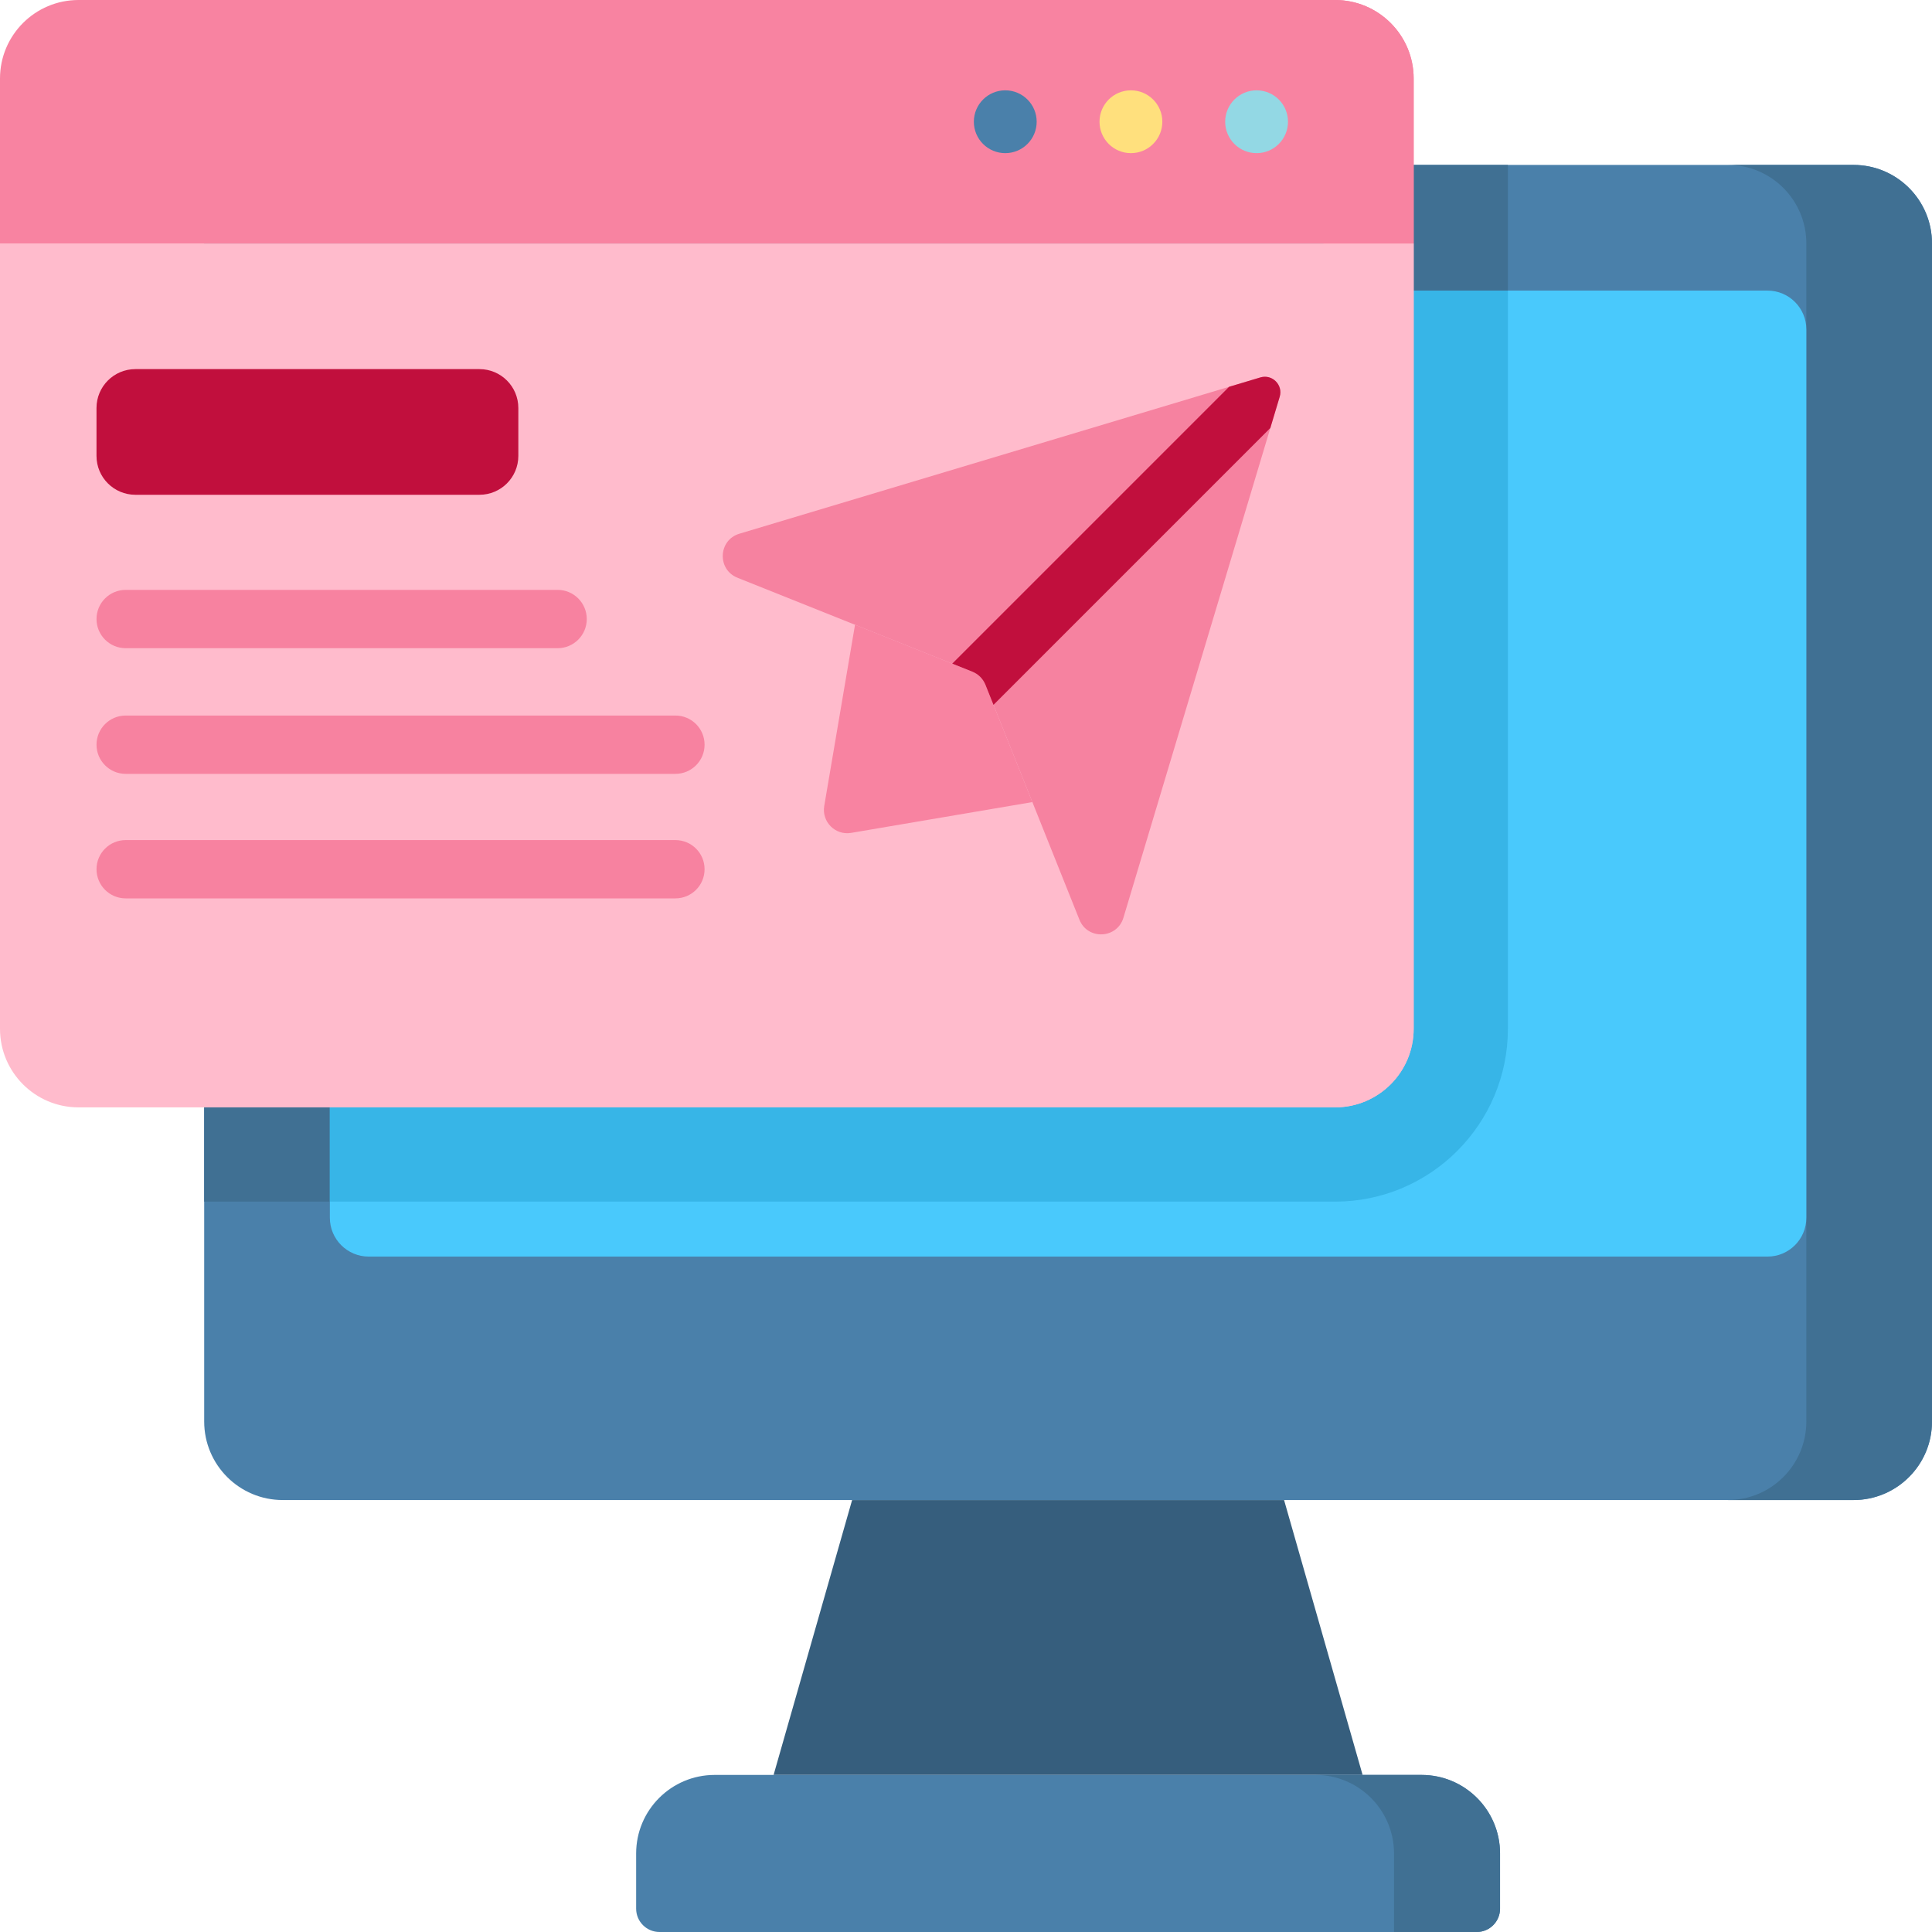
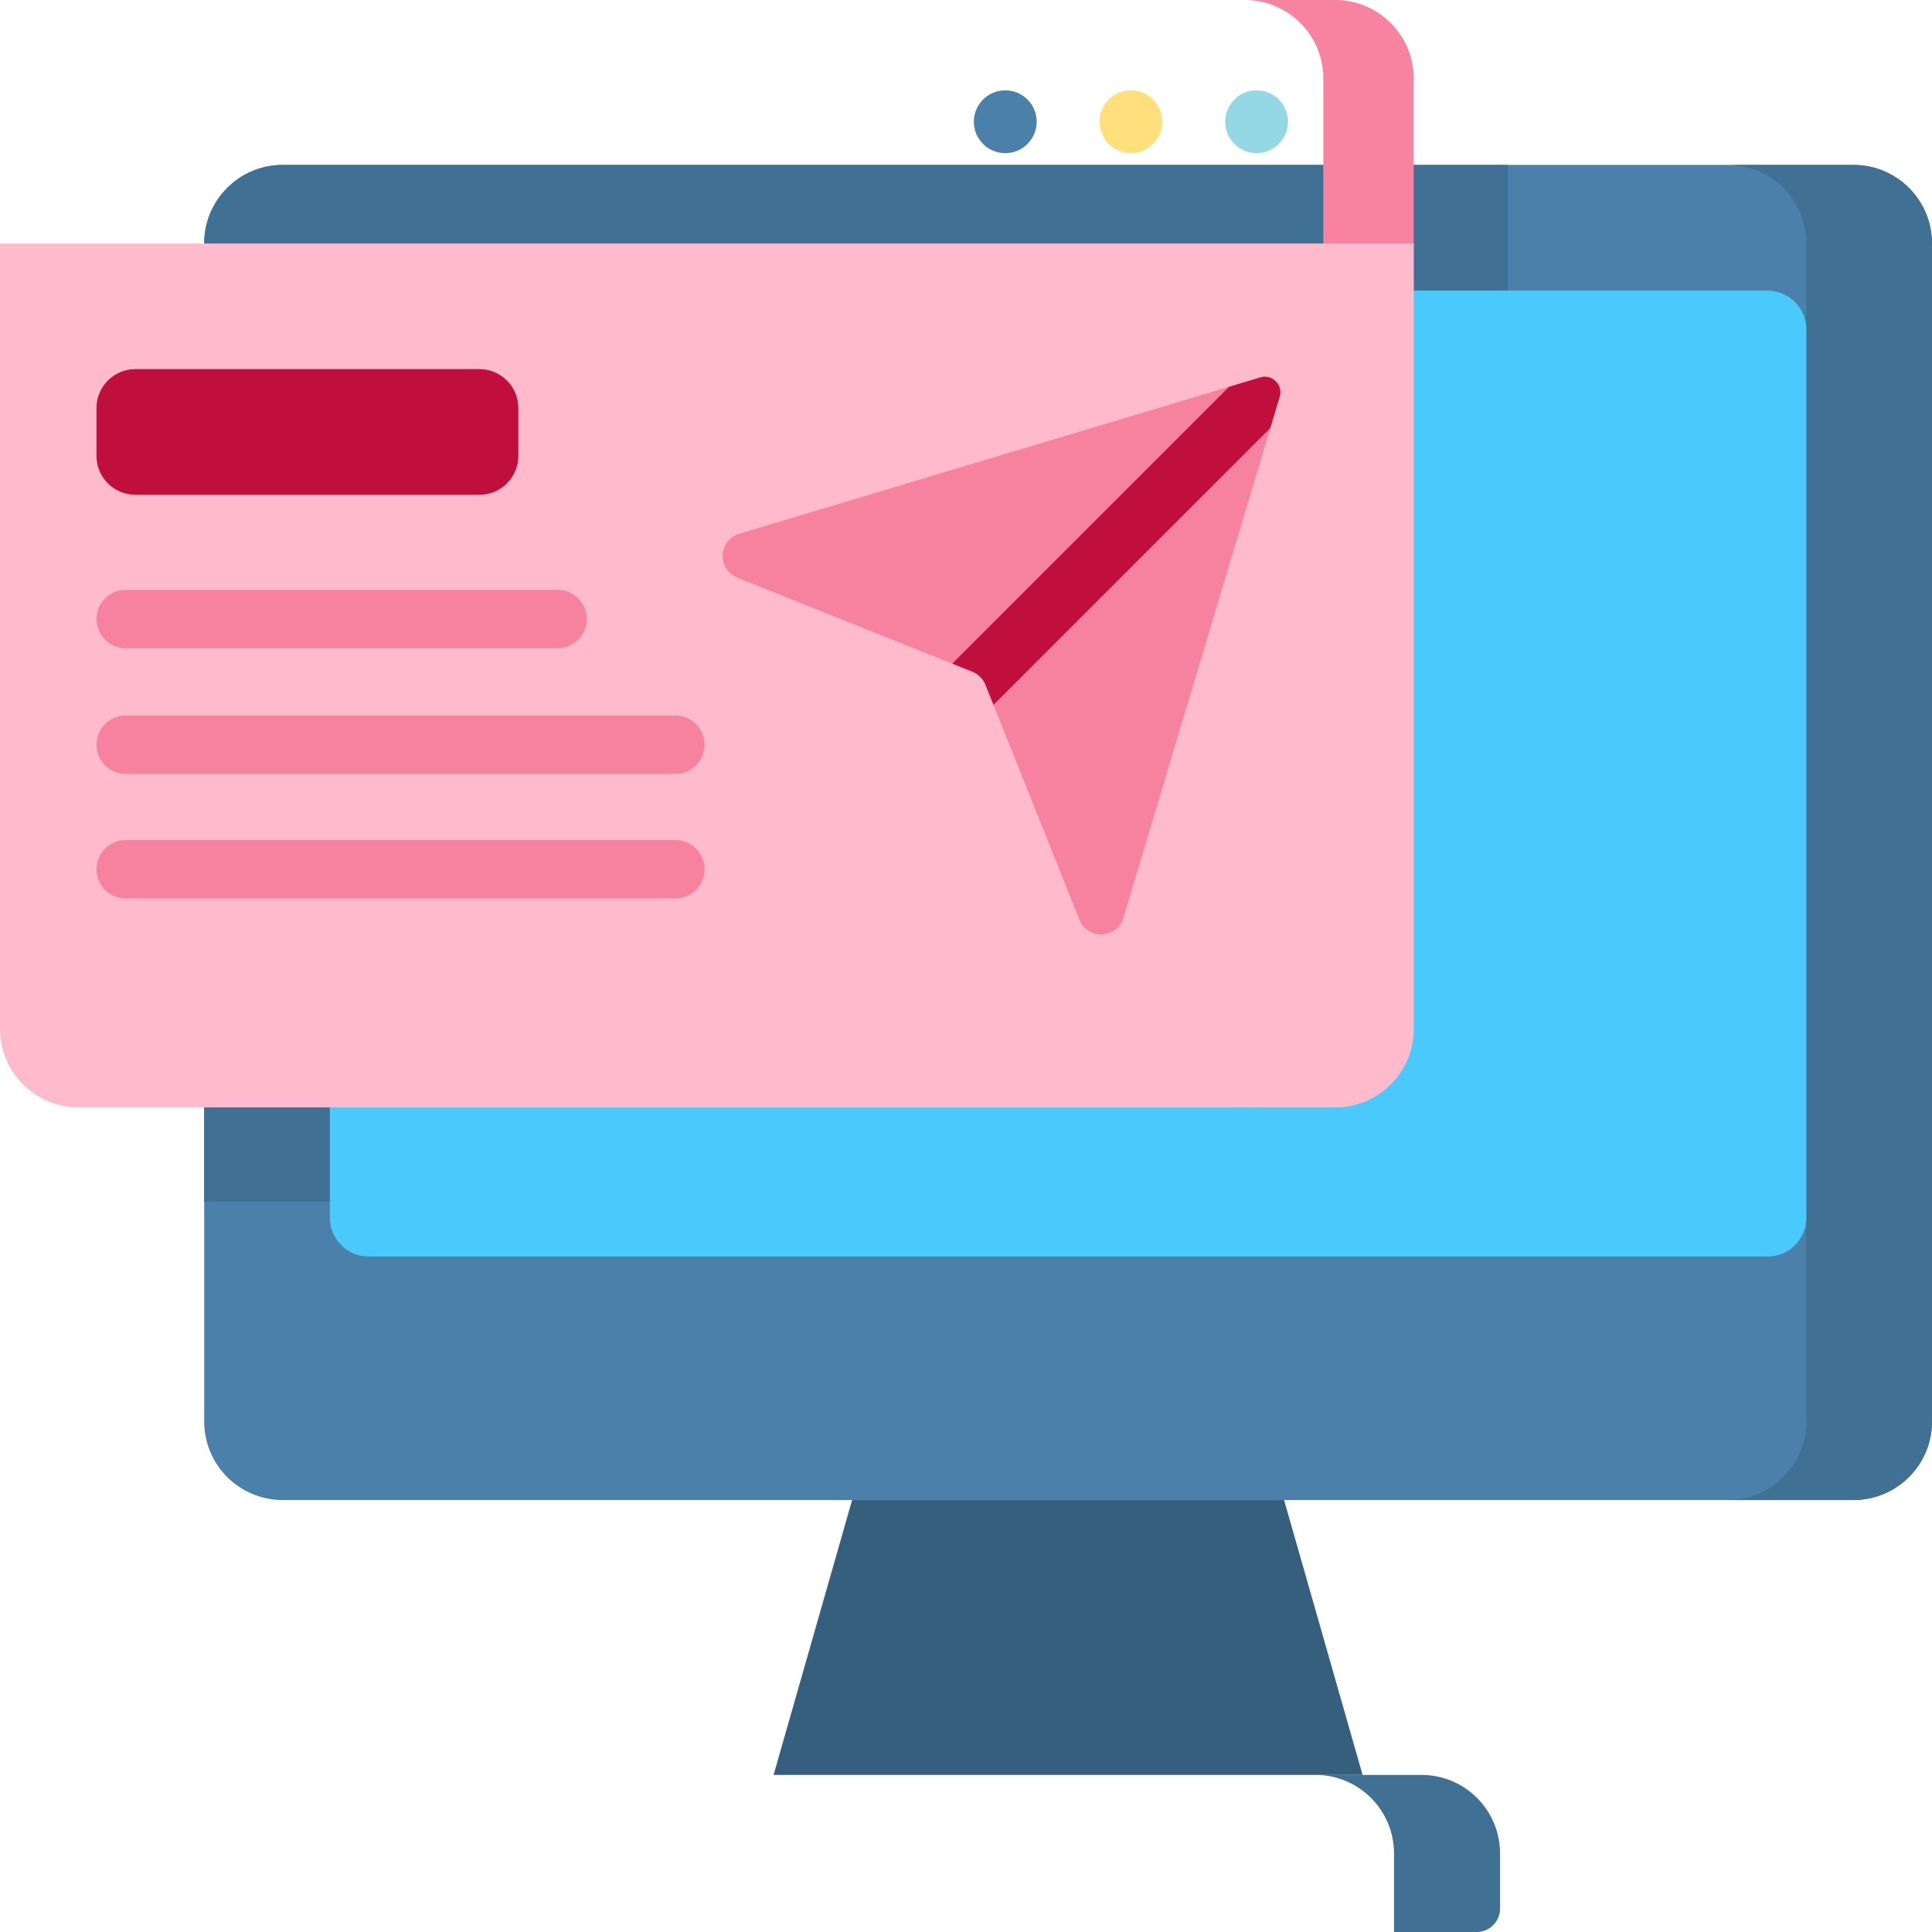
<svg xmlns="http://www.w3.org/2000/svg" width="93" height="93" viewBox="0 0 93 93" fill="none">
  <g clip-path="url(#clip0_4_1264)">
    <path d="M65.591 85.439H37.238L41.018 72.207H61.811L65.591 85.439Z" fill="#365E7D" />
    <path d="M89.22 72.207H13.61C11.522 72.207 9.829 70.515 9.829 68.427V11.72C9.829 9.631 11.522 7.939 13.61 7.939H89.22C91.308 7.939 93 9.631 93 11.72V68.427C93 70.515 91.308 72.207 89.22 72.207Z" fill="#4A80AA" />
    <path d="M13.61 7.939C11.522 7.939 9.829 9.631 9.829 11.72V57.842H64.268C68.854 57.842 72.585 54.11 72.585 49.524V7.939H13.61Z" fill="#407093" />
    <path d="M89.22 7.939H83.171C85.259 7.939 86.951 9.631 86.951 11.72V68.427C86.951 70.515 85.259 72.207 83.171 72.207H89.22C91.308 72.207 93 70.515 93 68.427V11.72C93 9.632 91.308 7.939 89.22 7.939Z" fill="#407093" />
    <path d="M15.878 58.617V15.859C15.878 14.825 16.716 13.988 17.749 13.988H85.08C86.114 13.988 86.951 14.825 86.951 15.859V58.617C86.951 59.65 86.114 60.488 85.08 60.488H17.749C16.716 60.488 15.878 59.65 15.878 58.617Z" fill="#49C9FC" />
-     <path d="M15.878 13.988V57.842H64.268C68.854 57.842 72.585 54.11 72.585 49.524V13.988H15.878Z" fill="#37B5E7" />
-     <path d="M71.085 93H31.745C31.125 93 30.622 92.497 30.622 91.877V89.219C30.622 87.132 32.315 85.439 34.402 85.439H68.427C70.515 85.439 72.207 87.132 72.207 89.219V91.877C72.207 92.497 71.705 93 71.085 93Z" fill="#4A80AA" />
    <path d="M68.427 85.439H63.323C65.411 85.439 67.103 87.132 67.103 89.219V93H71.084C71.704 93 72.207 92.497 72.207 91.877V89.219C72.207 87.132 70.515 85.439 68.427 85.439Z" fill="#407093" />
    <path d="M0 49.524V11.72H68.049V49.524C68.049 51.612 66.356 53.305 64.268 53.305H3.78C1.693 53.305 0 51.612 0 49.524Z" fill="#FFBBCC" />
    <path d="M4.645 21.946V19.64C4.645 18.606 5.483 17.768 6.517 17.768H23.08C24.113 17.768 24.951 18.606 24.951 19.64V21.946C24.951 22.979 24.113 23.817 23.08 23.817H6.517C5.483 23.817 4.645 22.979 4.645 21.946Z" fill="#C10F3D" />
    <path d="M26.842 31.202H6.049C5.274 31.202 4.646 30.574 4.646 29.799C4.646 29.023 5.274 28.395 6.049 28.395H26.842C27.617 28.395 28.245 29.023 28.245 29.799C28.245 30.573 27.617 31.202 26.842 31.202Z" fill="#F782A0" />
    <path d="M32.512 37.251H6.049C5.274 37.251 4.646 36.622 4.646 35.847C4.646 35.072 5.274 34.444 6.049 34.444H32.512C33.288 34.444 33.916 35.072 33.916 35.847C33.916 36.622 33.288 37.251 32.512 37.251Z" fill="#F782A0" />
    <path d="M32.512 43.245H6.049C5.274 43.245 4.646 42.617 4.646 41.842C4.646 41.067 5.274 40.439 6.049 40.439H32.512C33.288 40.439 33.916 41.067 33.916 41.842C33.916 42.617 33.288 43.245 32.512 43.245Z" fill="#F782A0" />
    <path d="M63.701 11.72V49.524C63.701 51.612 62.009 53.305 59.921 53.305H64.268C66.356 53.305 68.049 51.612 68.049 49.524V11.72H63.701Z" fill="#FFBBCC" />
-     <path d="M0 11.72V3.78C0 1.693 1.693 0 3.78 0H64.268C66.356 0 68.049 1.693 68.049 3.78V11.72H0Z" fill="#F883A1" />
    <path d="M64.268 0H59.921C62.009 0 63.701 1.693 63.701 3.78V11.72H68.049V3.78C68.049 1.693 66.356 0 64.268 0Z" fill="#F883A1" />
    <path d="M60.488 7.372C61.323 7.372 62 6.695 62 5.86C62 5.025 61.323 4.348 60.488 4.348C59.653 4.348 58.976 5.025 58.976 5.86C58.976 6.695 59.653 7.372 60.488 7.372Z" fill="#93D8E4" />
    <path d="M54.439 7.372C55.274 7.372 55.951 6.695 55.951 5.86C55.951 5.025 55.274 4.348 54.439 4.348C53.604 4.348 52.927 5.025 52.927 5.86C52.927 6.695 53.604 7.372 54.439 7.372Z" fill="#FFE07D" />
    <path d="M48.39 7.372C49.225 7.372 49.902 6.695 49.902 5.86C49.902 5.025 49.225 4.348 48.39 4.348C47.555 4.348 46.878 5.025 46.878 5.86C46.878 6.695 47.555 7.372 48.39 7.372Z" fill="#4A80AA" />
    <path d="M60.669 18.168L35.592 25.691C34.573 25.996 34.51 27.414 35.497 27.809L46.809 32.334C47.095 32.448 47.321 32.674 47.435 32.959L51.96 44.271C52.354 45.258 53.772 45.195 54.078 44.177L61.601 19.1C61.772 18.529 61.239 17.996 60.669 18.168Z" fill="#F682A0" />
-     <path d="M47.256 32.512L41.158 30.073L39.676 38.797C39.547 39.559 40.209 40.221 40.971 40.092L49.695 38.61L47.256 32.512Z" fill="#F883A1" />
    <path d="M61.6 19.1C61.772 18.529 61.239 17.996 60.669 18.168L59.164 18.619L45.838 31.945L46.809 32.333C47.095 32.447 47.321 32.673 47.435 32.959L47.823 33.93L61.149 20.603L61.6 19.1Z" fill="#C10F3D" />
  </g>
  <defs>
    <clipPath id="clip0_4_1264">
      <rect width="93" height="93" fill="white" />
    </clipPath>
  </defs>
</svg>